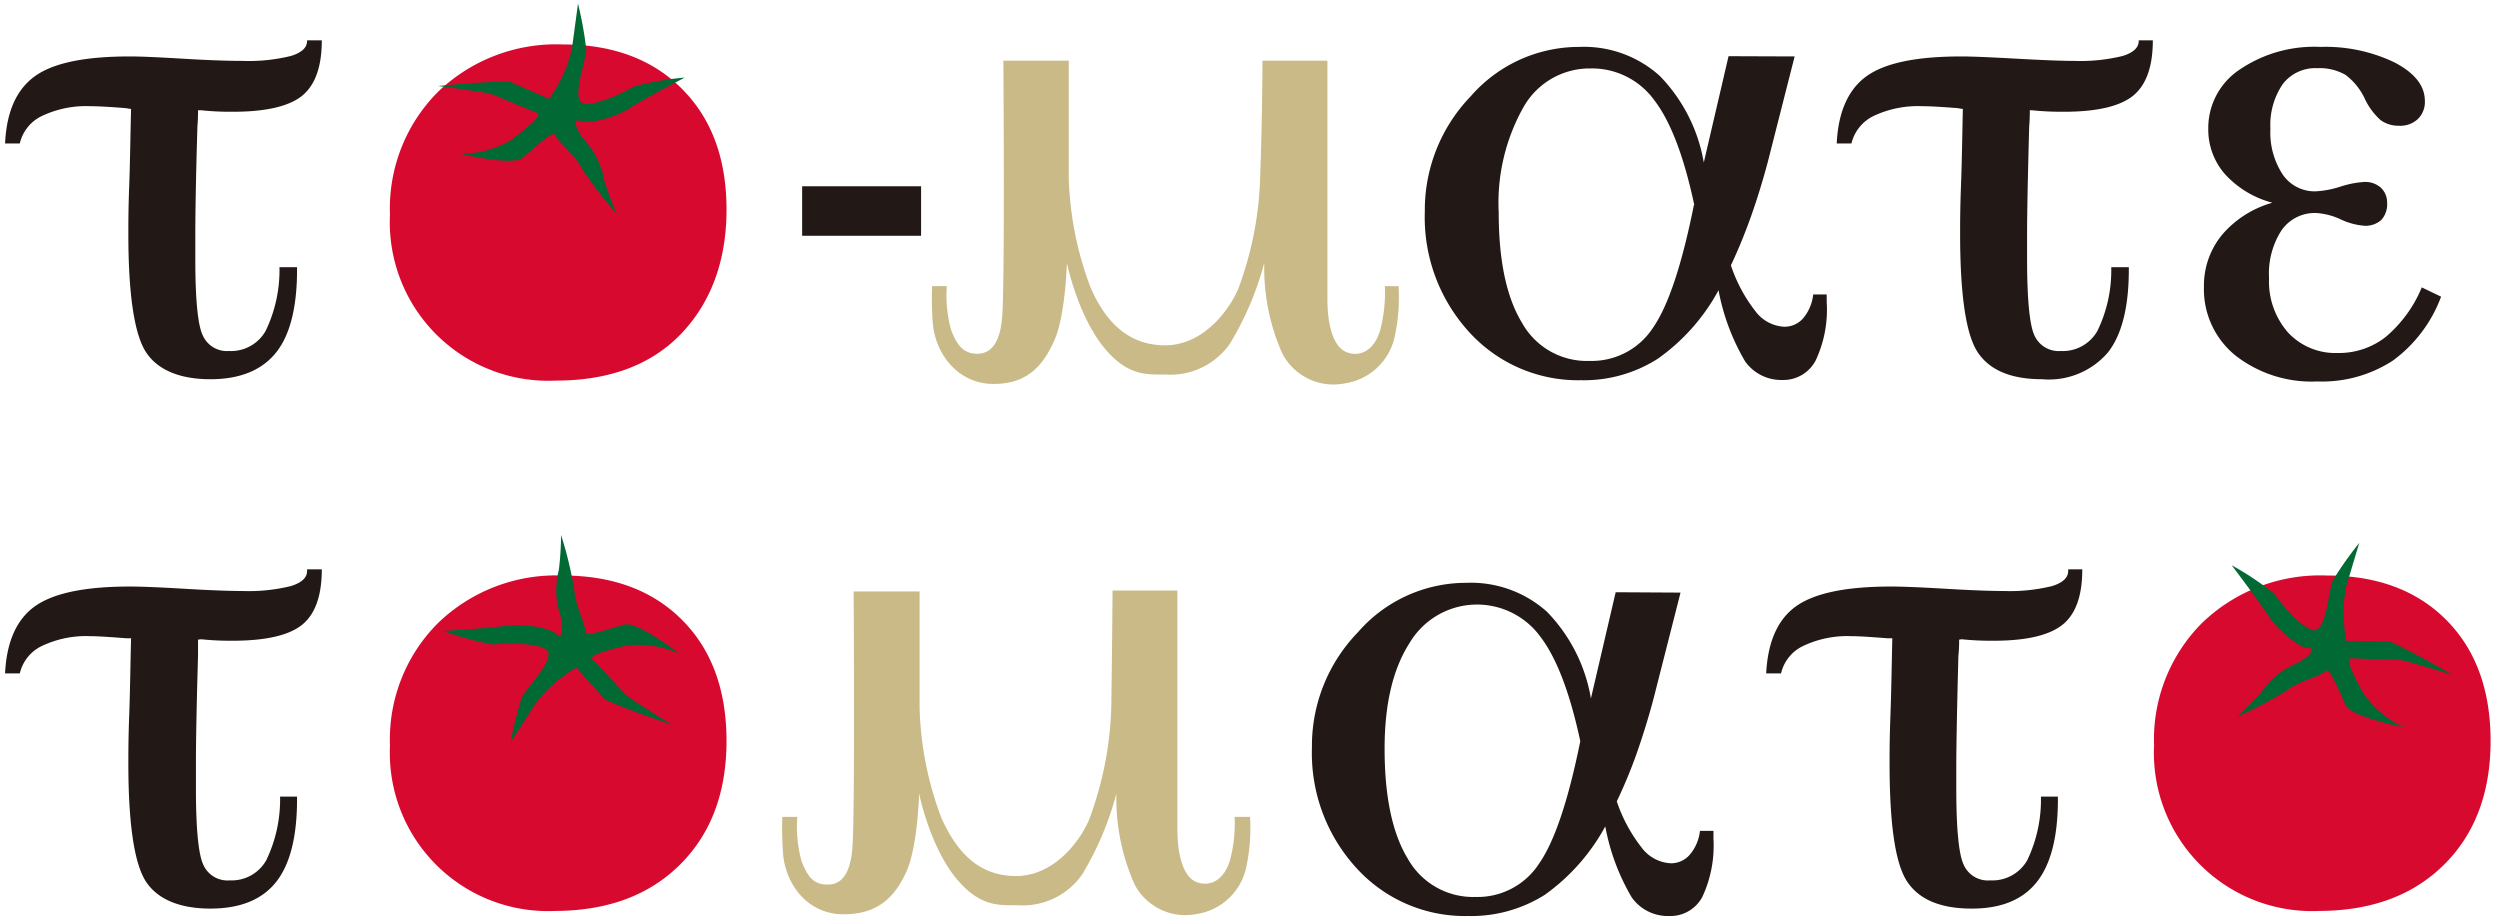
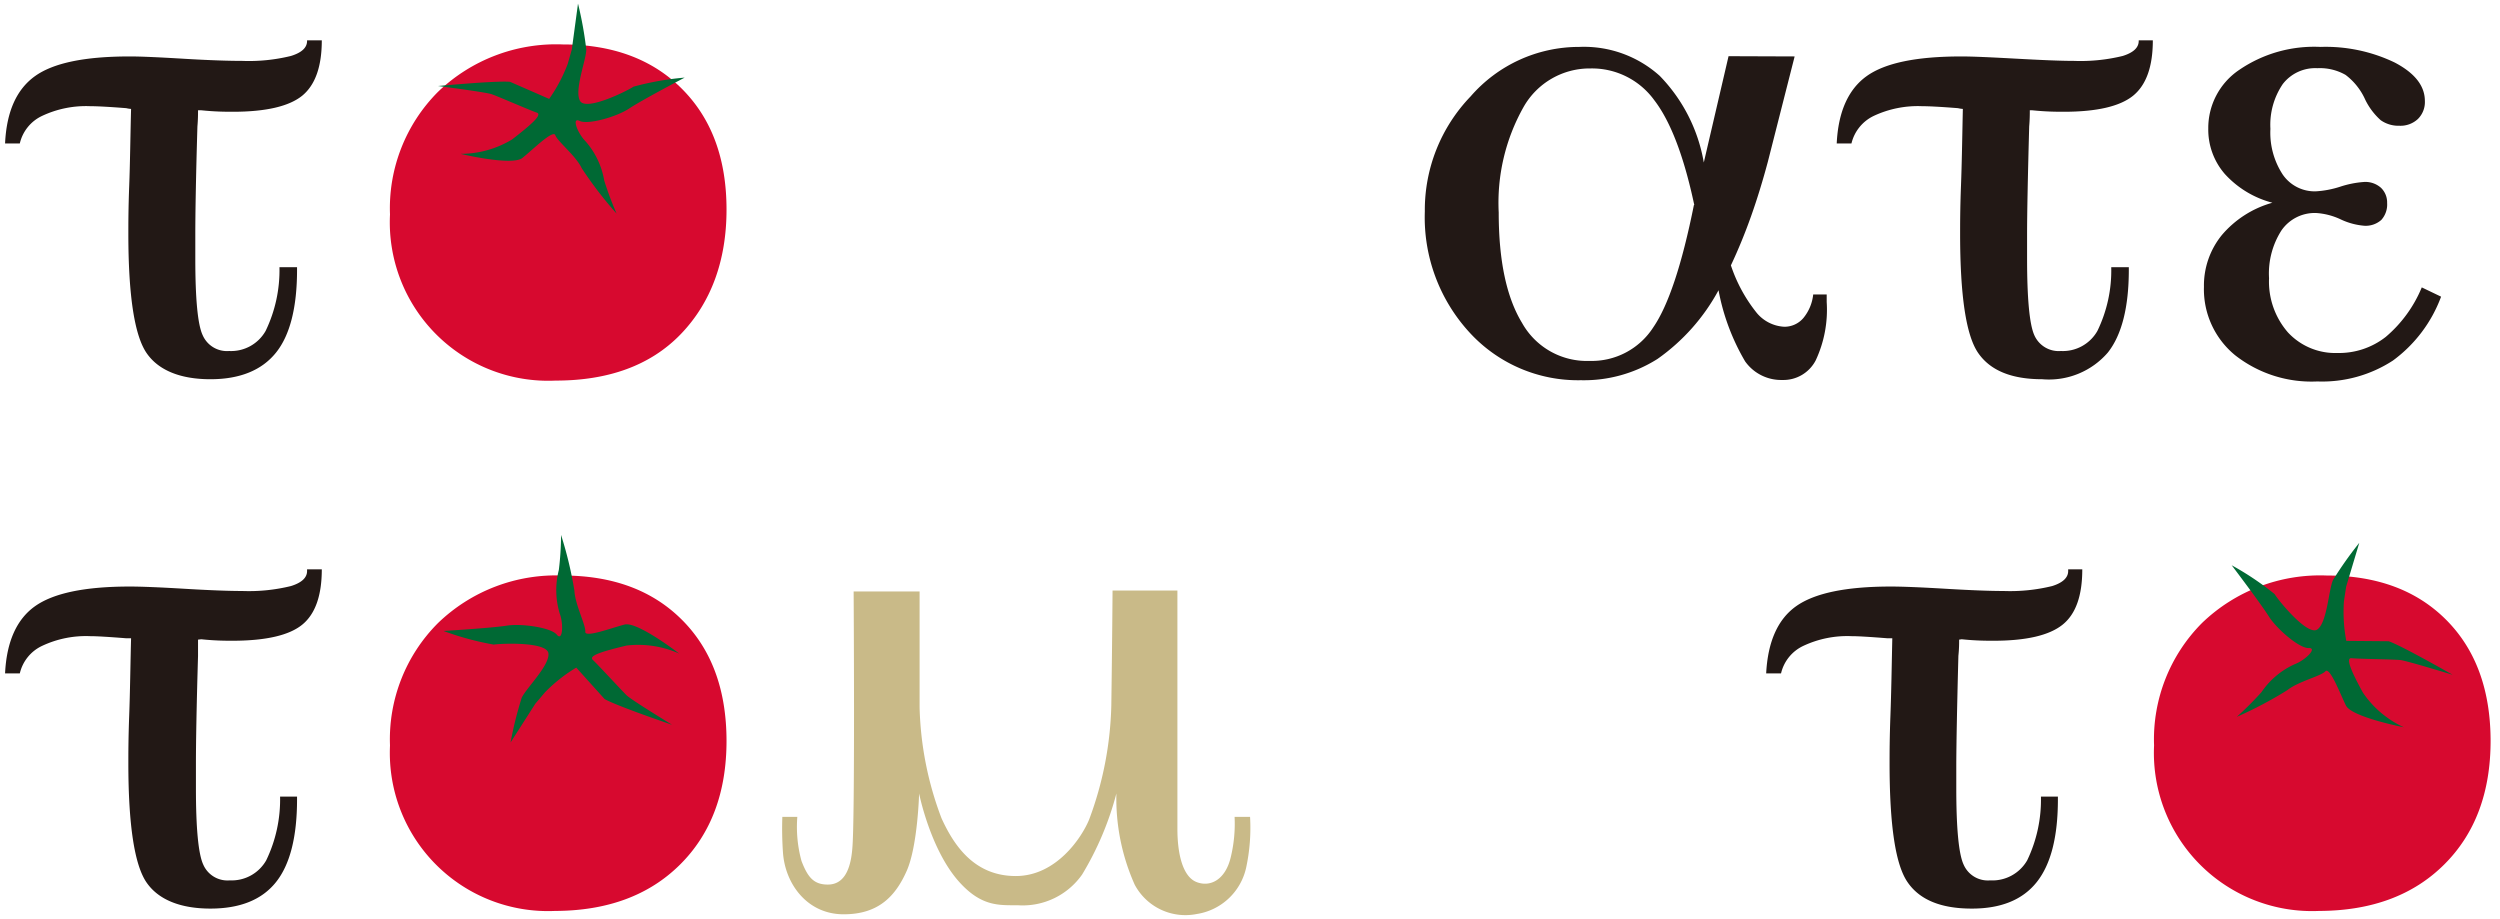
<svg xmlns="http://www.w3.org/2000/svg" viewBox="0 0 201.99 74.28">
  <defs>
    <style>.cls-1{isolation:isolate;}.cls-2{fill:#221815;mix-blend-mode:multiply;}.cls-3{fill:#d7092f;}.cls-4{fill:#c9ba88;}.cls-5{fill:#006934;}</style>
  </defs>
  <title>tomato-logo</title>
  <g class="cls-1">
    <g id="レイヤー_1" data-name="レイヤー 1">
      <path class="cls-2" d="M16,8.91c0,.3,0,.74-.05,1.31-.12,4.08-.17,7-.17,8.8v1.87q0,4.91.59,6.18a2.14,2.14,0,0,0,2.14,1.29,3.21,3.21,0,0,0,2.95-1.62,11.3,11.3,0,0,0,1.12-5.15H24v.22c0,3-.56,5.26-1.7,6.68S19.39,30.64,17,30.64s-4.19-.7-5.16-2.12-1.47-4.62-1.47-9.64c0-.76,0-2.05.07-3.87s.09-3.89.15-6.21a2.31,2.31,0,0,1-.39-.06c-1.39-.11-2.36-.16-2.9-.16a8.32,8.32,0,0,0-3.89.78,3.28,3.28,0,0,0-1.81,2.23H.41C.53,9,1.35,7.21,2.83,6.15s4-1.59,7.66-1.59c.93,0,2.4.07,4.41.19s3.58.17,4.67.17a14.22,14.22,0,0,0,3.94-.4c.87-.27,1.3-.67,1.3-1.21V3.26H26q0,3.17-1.58,4.47c-1.06.86-2.93,1.3-5.6,1.3-.55,0-1.4,0-2.56-.12Z" />
-       <path class="cls-2" d="M74.42,19.05H64.81v-4h9.61Z" />
      <path class="cls-2" d="M145,4.56l-2.17,8.53c-.4,1.49-.84,2.94-1.34,4.35s-1.05,2.75-1.64,4a12.32,12.32,0,0,0,2,3.73,3.1,3.1,0,0,0,2.31,1.23,2,2,0,0,0,1.55-.71,3.59,3.59,0,0,0,.79-1.9h1.09v.61a9.65,9.65,0,0,1-.89,4.72A2.94,2.94,0,0,1,144,30.7a3.57,3.57,0,0,1-3-1.5,17.72,17.72,0,0,1-2.15-5.75A16.18,16.18,0,0,1,133.92,29a11.11,11.11,0,0,1-6.19,1.72,11.88,11.88,0,0,1-9-3.86,13.74,13.74,0,0,1-3.61-9.77,13.23,13.23,0,0,1,3.7-9.3,11.6,11.6,0,0,1,8.78-4,9.15,9.15,0,0,1,6.5,2.34,13.23,13.23,0,0,1,3.56,7l2-8.59Zm-8.11,12c-.83-3.91-1.91-6.74-3.22-8.45a6.22,6.22,0,0,0-5.16-2.58,6.14,6.14,0,0,0-5.42,3.13,15.76,15.76,0,0,0-2,8.51c0,3.89.63,6.85,1.88,8.91a6,6,0,0,0,5.47,3.08,5.91,5.91,0,0,0,5.13-2.7Q135.41,23.79,136.86,16.57Z" />
      <path class="cls-2" d="M164,8.91c0,.3,0,.74-.05,1.31-.11,4.08-.17,7-.17,8.8v1.87c0,3.27.2,5.33.58,6.18a2.15,2.15,0,0,0,2.15,1.29,3.21,3.21,0,0,0,2.95-1.62,11.17,11.17,0,0,0,1.12-5.15H172v.22c0,3-.57,5.26-1.7,6.68A6.28,6.28,0,0,1,165,30.64c-2.47,0-4.19-.7-5.17-2.12s-1.46-4.62-1.46-9.64c0-.76,0-2.05.07-3.87s.1-3.89.15-6.21a2.31,2.31,0,0,1-.39-.06c-1.39-.11-2.36-.16-2.9-.16a8.39,8.39,0,0,0-3.9.78,3.33,3.33,0,0,0-1.81,2.23H148.4c.12-2.56.94-4.38,2.42-5.44s4-1.59,7.66-1.59c.92,0,2.4.07,4.41.18s3.58.18,4.67.18a14.35,14.35,0,0,0,3.95-.4c.86-.27,1.29-.67,1.29-1.21V3.26h1.14q0,3.17-1.59,4.47c-1.06.86-2.92,1.3-5.6,1.3-.54,0-1.39,0-2.56-.12Z" />
      <path class="cls-2" d="M183.6,16.38a7.88,7.88,0,0,1-3.84-2.32,5.46,5.46,0,0,1-1.34-3.67,5.66,5.66,0,0,1,2.51-4.75,10.71,10.71,0,0,1,6.55-1.85,12.89,12.89,0,0,1,6,1.26c1.62.85,2.44,1.88,2.44,3.11a1.92,1.92,0,0,1-.57,1.46,2.06,2.06,0,0,1-1.49.54,2.48,2.48,0,0,1-1.51-.45,5.37,5.37,0,0,1-1.25-1.66,5.12,5.12,0,0,0-1.59-2,4.18,4.18,0,0,0-2.28-.54,3.31,3.31,0,0,0-2.79,1.28,5.86,5.86,0,0,0-1,3.62,6.17,6.17,0,0,0,1,3.7,3.13,3.13,0,0,0,2.65,1.35,7.77,7.77,0,0,0,2-.38,8,8,0,0,1,1.94-.38,1.9,1.9,0,0,1,1.34.47,1.64,1.64,0,0,1,.5,1.23,1.86,1.86,0,0,1-.47,1.37,1.9,1.9,0,0,1-1.37.47,5.49,5.49,0,0,1-1.9-.51,5.47,5.47,0,0,0-2-.52,3.27,3.27,0,0,0-2.8,1.41,6.46,6.46,0,0,0-1,3.86,6.25,6.25,0,0,0,1.52,4.37,5.21,5.21,0,0,0,4,1.67,6.12,6.12,0,0,0,3.91-1.3,10.48,10.48,0,0,0,2.91-4l1.56.75a11.22,11.22,0,0,1-3.89,5.16,10.48,10.48,0,0,1-6.11,1.69,10,10,0,0,1-6.63-2.11,6.88,6.88,0,0,1-2.53-5.54A6.46,6.46,0,0,1,179.51,19,8.27,8.27,0,0,1,183.6,16.38Z" />
      <path class="cls-2" d="M16,51.68C16,52,16,52.42,16,53c-.12,4.08-.17,7-.17,8.8v1.86q0,4.91.59,6.19a2.13,2.13,0,0,0,2.14,1.28,3.21,3.21,0,0,0,2.95-1.62,11.3,11.3,0,0,0,1.12-5.15H24v.23c0,3-.56,5.25-1.7,6.68S19.39,73.41,17,73.41s-4.19-.7-5.16-2.11-1.47-4.63-1.47-9.64c0-.76,0-2,.07-3.88s.09-3.89.15-6.21l-.39,0c-1.39-.11-2.36-.17-2.9-.17a8.32,8.32,0,0,0-3.89.78,3.28,3.28,0,0,0-1.81,2.23H.41c.12-2.56.94-4.38,2.42-5.43s4-1.59,7.66-1.59q1.39,0,4.41.18c2,.12,3.58.18,4.67.18a14.22,14.22,0,0,0,3.94-.4c.87-.27,1.3-.68,1.3-1.21V46H26q0,3.18-1.58,4.47t-5.6,1.3c-.55,0-1.4,0-2.56-.12Z" />
      <path class="cls-3" d="M45.46,46.5q6.07,0,9.65,3.59t3.59,9.76q0,6.27-3.75,10t-10.1,3.75A12.78,12.78,0,0,1,31.51,60.24a13.28,13.28,0,0,1,3.88-9.9A13.73,13.73,0,0,1,45.46,46.5Z" />
-       <path class="cls-2" d="M135.78,47.88l-2.17,8.53c-.39,1.48-.84,2.93-1.33,4.34s-1.06,2.76-1.65,4a12.47,12.47,0,0,0,2,3.72A3.13,3.13,0,0,0,135,69.75a2,2,0,0,0,1.55-.72,3.56,3.56,0,0,0,.8-1.9h1.09v.61a9.8,9.8,0,0,1-.9,4.73,2.93,2.93,0,0,1-2.7,1.54,3.57,3.57,0,0,1-3-1.5,17.54,17.54,0,0,1-2.14-5.74,16.38,16.38,0,0,1-4.89,5.53,11.16,11.16,0,0,1-6.2,1.71,11.83,11.83,0,0,1-9-3.86,13.74,13.74,0,0,1-3.61-9.76,13.17,13.17,0,0,1,3.71-9.3,11.58,11.58,0,0,1,8.77-4,9.2,9.2,0,0,1,6.51,2.34,13.19,13.19,0,0,1,3.55,7l2-8.58Zm-8.1,12q-1.26-5.88-3.24-8.46a6.34,6.34,0,0,0-10.57.56q-2,3.13-2,8.51,0,5.82,1.88,8.9a6.05,6.05,0,0,0,5.47,3.08,5.92,5.92,0,0,0,5.13-2.69Q126.22,67.1,127.68,59.89Z" />
      <path class="cls-2" d="M158.29,51.68c0,.31,0,.74-.06,1.31q-.16,6.13-.17,8.81v1.86q0,4.91.59,6.19a2.13,2.13,0,0,0,2.14,1.28,3.24,3.24,0,0,0,3-1.62,11.32,11.32,0,0,0,1.11-5.15h1.37v.23q0,4.53-1.71,6.68t-5.26,2.14q-3.7,0-5.16-2.11c-1-1.42-1.47-4.63-1.47-9.64,0-.76,0-2,.07-3.88s.1-3.89.15-6.21l-.39,0c-1.39-.11-2.35-.17-2.89-.17a8.34,8.34,0,0,0-3.9.78,3.28,3.28,0,0,0-1.81,2.23h-1.2c.13-2.56.94-4.38,2.42-5.43s4-1.59,7.66-1.59c.93,0,2.4.06,4.42.18s3.57.18,4.67.18a14.27,14.27,0,0,0,3.94-.4c.86-.27,1.29-.68,1.29-1.21V46h1.14c0,2.12-.52,3.61-1.59,4.47s-2.92,1.3-5.59,1.3c-.54,0-1.4,0-2.56-.12Z" />
-       <path class="cls-4" d="M75.31,23.12H76.5a10.43,10.43,0,0,0,.35,3.56c.52,1.33,1.05,1.89,2.11,1.9s1.82-.81,2-2.86c.24-2.24.11-20.82.11-20.82h5.28s0,7.08,0,9.39a27,27,0,0,0,1.76,8.93c1,2.31,2.72,4.67,6,4.68s5.35-3.13,5.94-4.57a28,28,0,0,0,1.77-9.14C102,9.25,102,4.9,102,4.9h5.25s0,17.23,0,19.27.45,3.84,1.54,4.28,2.34-.13,2.78-2a11.85,11.85,0,0,0,.32-3.33H113a15.19,15.19,0,0,1-.32,4.11,4.85,4.85,0,0,1-4,3.74,4.66,4.66,0,0,1-5.06-2.38,16.94,16.94,0,0,1-1.47-7.36,24.93,24.93,0,0,1-2.78,6.54,5.86,5.86,0,0,1-5.2,2.49c-1.52,0-2.92.1-4.68-1.84-2.37-2.61-3.29-7.19-3.29-7.19s-.11,4.23-1,6.24-2.16,3.59-5,3.55-4.66-2.46-4.84-5A26.06,26.06,0,0,1,75.31,23.12Z" />
      <path class="cls-4" d="M63.21,66h1.21a10.38,10.38,0,0,0,.34,3.57c.51,1.33,1,1.89,2.1,1.9s1.83-.82,2-2.87c.23-2.24.11-20.81.11-20.81H74.3v9.39a27,27,0,0,0,1.77,8.93c1.05,2.31,2.72,4.67,6,4.67s5.34-3.12,5.93-4.57A28.07,28.07,0,0,0,89.79,57c.07-4.94.1-9.29.1-9.29h5.24s0,17.23,0,19.27.44,3.84,1.53,4.28,2.34-.14,2.78-2A11.47,11.47,0,0,0,99.75,66H101a15.26,15.26,0,0,1-.32,4.12,4.84,4.84,0,0,1-4,3.73,4.64,4.64,0,0,1-5-2.37,17.05,17.05,0,0,1-1.48-7.37,24.78,24.78,0,0,1-2.77,6.55,5.86,5.86,0,0,1-5.2,2.48c-1.53,0-2.92.1-4.69-1.84-2.37-2.6-3.28-7.19-3.28-7.19s-.11,4.24-1,6.25S71,73.9,68.1,73.87s-4.67-2.47-4.84-5A27.91,27.91,0,0,1,63.21,66Z" />
      <path class="cls-5" d="M48.85,56.48c1,.57,5.45,2.08,5.45,2.08s-3.28-2-3.67-2.38-2.34-2.5-2.73-2.86.87-.71,2.71-1.16a8.09,8.09,0,0,1,4.27.65s-3.38-2.61-4.41-2.35-3.23,1.1-3.18.58-.83-2.2-.88-3.32a31.46,31.46,0,0,0-1.08-4.5,23.4,23.4,0,0,1-.18,2.84,6.51,6.51,0,0,0,.07,3.5c.33.87.24,2.3-.23,1.72s-2.86-.92-4.05-.73-5.11.43-5.11.43a23.34,23.34,0,0,0,4.06,1.1c.6-.09,4.3-.25,4.42.71s-1.82,2.84-2.16,3.59a30.76,30.76,0,0,0-.9,3.61l2-3.13.78-.92a12.48,12.48,0,0,1,2.53-2" />
      <path class="cls-3" d="M188,46.5q6.08,0,9.65,3.59t3.58,9.76q0,6.27-3.75,10t-10.1,3.75a12.78,12.78,0,0,1-13.34-13.37,13.32,13.32,0,0,1,3.88-9.9A13.74,13.74,0,0,1,188,46.5Z" />
      <path class="cls-5" d="M193,51.81c1.11.39,5.16,2.71,5.16,2.71s-3.69-1.13-4.21-1.19-3.43-.09-3.95-.15,0,1.12.92,2.79a8.06,8.06,0,0,0,3.3,2.79S190,57.94,189.54,57s-1.3-3.15-1.66-2.76-2.2.82-3.07,1.52a32.51,32.51,0,0,1-4.09,2.16,26.34,26.34,0,0,0,2-2,6.44,6.44,0,0,1,2.67-2.25c.88-.33,1.89-1.34,1.14-1.31s-2.58-1.54-3.22-2.56-3-4.13-3-4.13A23.52,23.52,0,0,1,183.78,48c.31.52,2.66,3.4,3.45,2.86s.92-3.24,1.27-4a30.58,30.58,0,0,1,2.12-3l-1.06,3.54-.18,1.19a12.56,12.56,0,0,0,.19,3.19" />
      <path class="cls-3" d="M45.46,3.59q6.07,0,9.65,3.6c2.39,2.4,3.59,5.64,3.59,9.75S57.45,24.46,55,27s-5.87,3.75-10.1,3.75A12.8,12.8,0,0,1,31.51,17.33a13.32,13.32,0,0,1,3.88-9.91A13.77,13.77,0,0,1,45.46,3.59Z" />
      <path class="cls-5" d="M41.21,6.61c-1.16-.1-5.82.34-5.82.34s3.83.49,4.33.66,3.16,1.33,3.65,1.49-.49,1-2,2.17a8.05,8.05,0,0,1-4.16,1.16s4.16,1,5,.33,2.49-2.32,2.66-1.83S46.54,12.6,47,13.59a31.38,31.38,0,0,0,2.82,3.67,26.48,26.48,0,0,1-1-2.67,6.44,6.44,0,0,0-1.49-3.15c-.67-.67-1.17-2-.5-1.67s3-.33,4-1,4.49-2.5,4.49-2.5A23.06,23.06,0,0,0,51.19,7c-.49.33-3.82,2-4.32,1.16s.5-3.33.5-4.16A30.07,30.07,0,0,0,46.7.29L46.2,4l-.33,1.16a12.61,12.61,0,0,1-1.5,2.83" />
    </g>
  </g>
</svg>